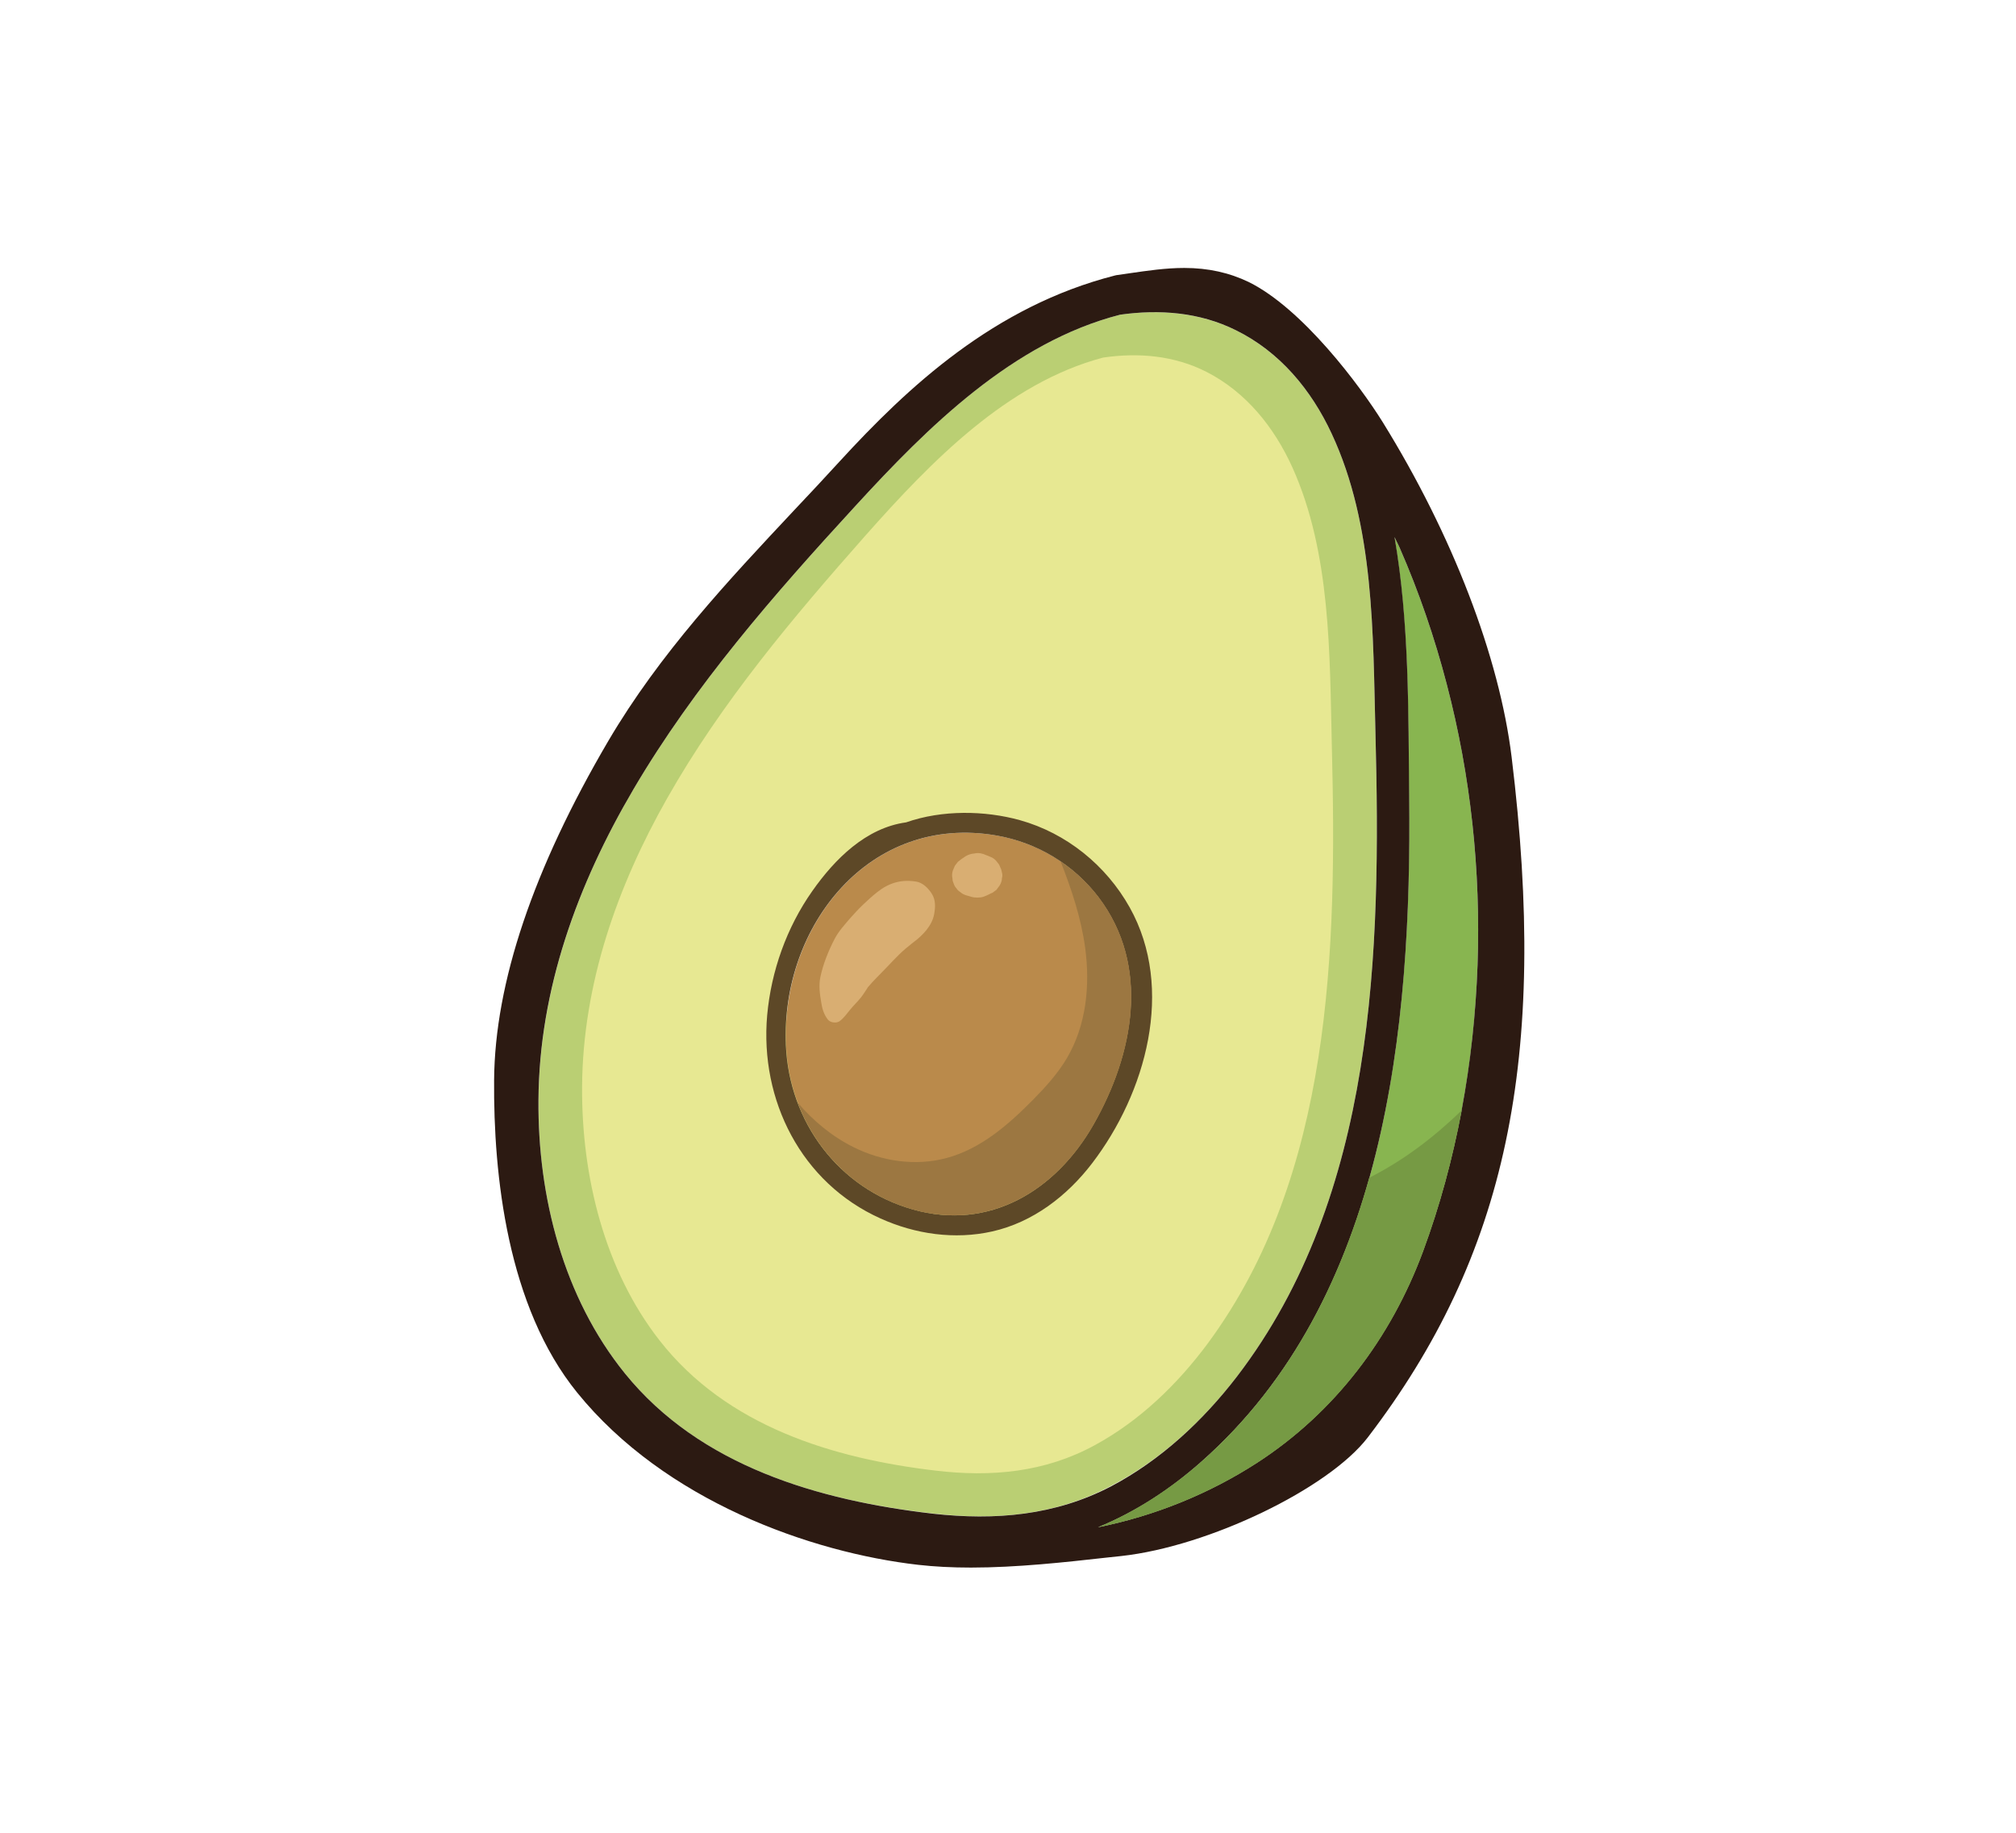
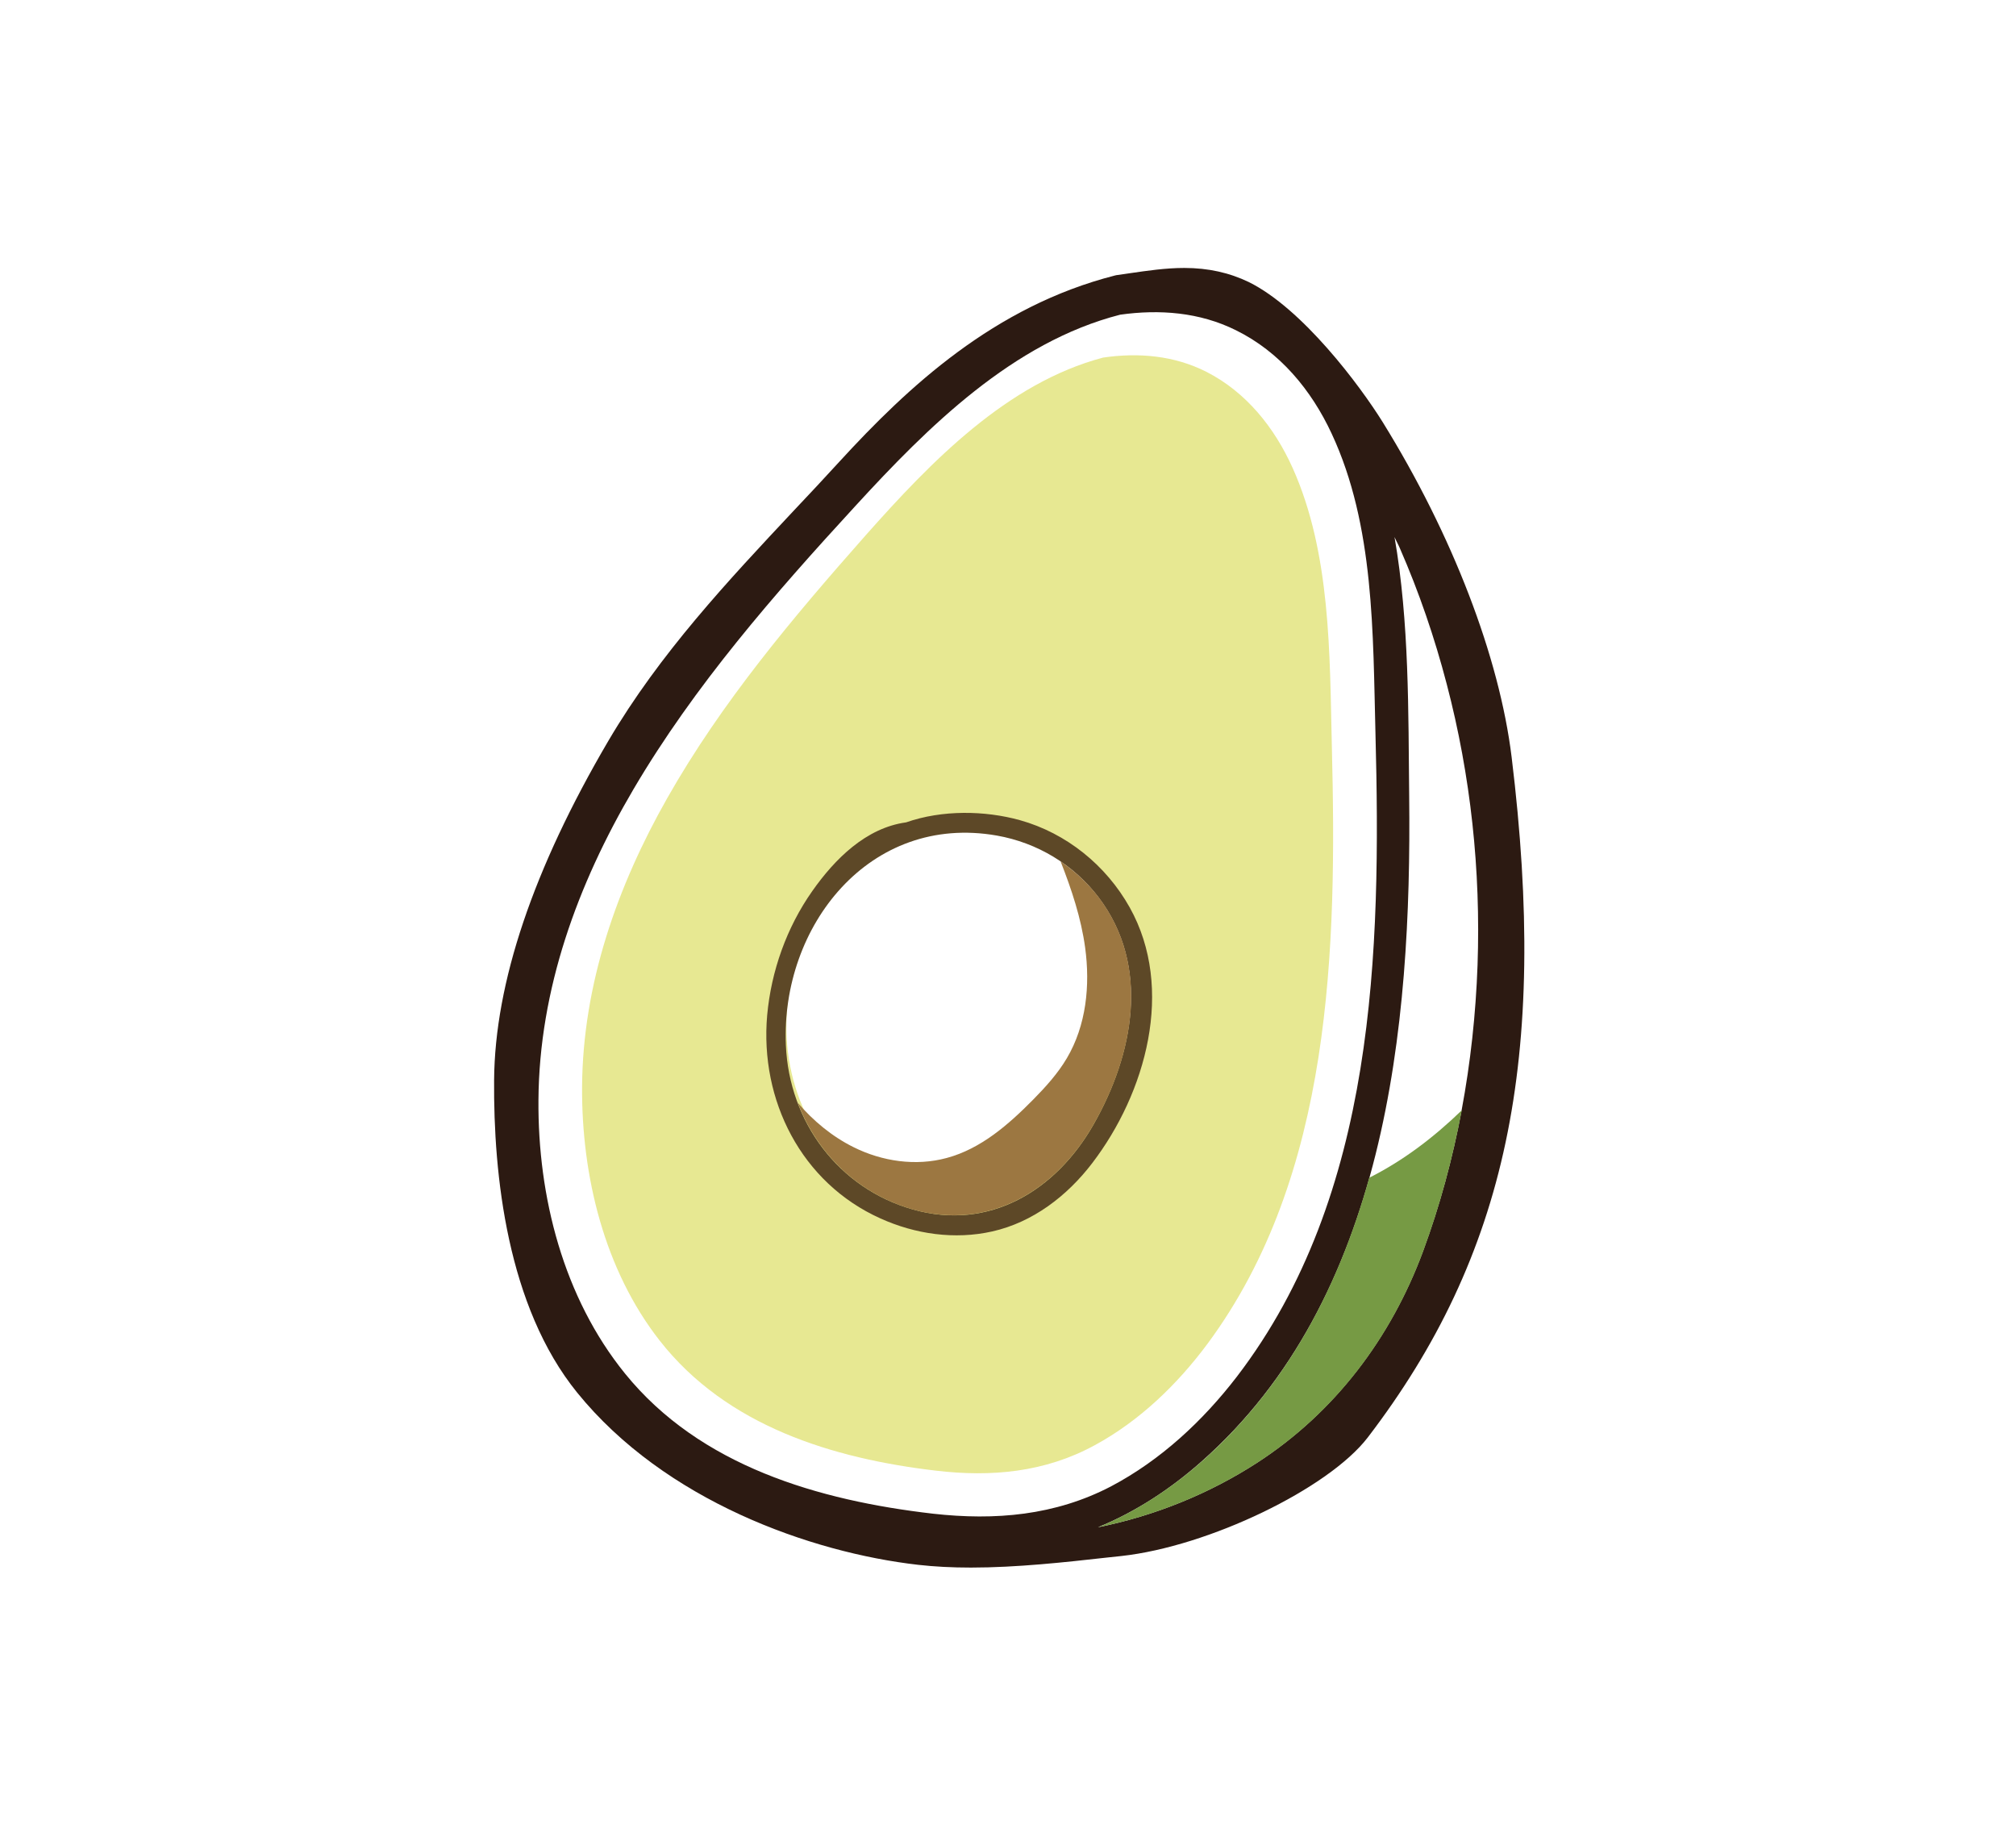
<svg xmlns="http://www.w3.org/2000/svg" version="1.1" id="Capa_1" x="0px" y="0px" viewBox="0 0 110 100" style="enable-background:new 0 0 110 100;" xml:space="preserve">
  <style type="text/css">
	.st0{fill:#2C1A12;}
	.st1{fill:#BACF73;}
	.st2{fill:#E7E892;}
	.st3{fill:#BA8A4B;}
	.st4{fill:#88B550;}
	.st5{fill:#5D4827;}
	.st6{fill:#9C7741;}
	.st7{fill:#D9AE72;}
	.st8{fill:#769A44;}
</style>
  <g>
    <g>
      <path class="st0" d="M64.62,16.26c0.95,0,1.87,0.15,2.8,0.61c2.39,1.18,5.25,4.8,6.64,7.04c3.52,5.68,6.15,12.23,6.8,17.6    c1.88,15.4,0.06,26.02-7.52,35.93c-1.86,2.42-7.92,5.36-12.32,5.84c-2.54,0.28-5.36,0.62-8.02,0.62c-0.92,0-1.83-0.04-2.7-0.14    c-6.24-0.71-13.42-3.75-17.52-8.8c-3.36-4.15-4.2-10.74-4.16-16c0.04-6.05,2.96-12.51,6-17.68c3.33-5.66,7.98-10.14,12.4-14.96    c3.96-4.32,8.39-8.19,14.24-9.68C62.4,16.47,63.52,16.26,64.62,16.26 M64.62,14.62c-1.02,0-2.02,0.15-2.99,0.29l-0.61,0.09    l-0.09,0.01l-0.09,0.02c-6.59,1.68-11.3,6.08-15.04,10.16c-0.81,0.89-1.63,1.76-2.45,2.63c-3.61,3.85-7.35,7.83-10.16,12.61    c-4.09,6.97-6.19,13.19-6.23,18.5c-0.04,5.18,0.72,12.35,4.53,17.05c4.79,5.91,12.75,8.73,18.61,9.4c0.89,0.1,1.83,0.15,2.88,0.15    c2.49,0,5.13-0.29,7.45-0.55l0.75-0.08c4.76-0.52,11.3-3.67,13.45-6.47c7.58-9.91,9.86-20.66,7.85-37.12    c-0.67-5.47-3.23-12.13-7.03-18.27c-1.25-2.01-4.38-6.2-7.31-7.65C67.08,14.88,65.93,14.62,64.62,14.62L64.62,14.62z" />
    </g>
-     <path class="st1" d="M67.49,75.11c7.58-9.9,7.87-23.18,7.56-35.1c-0.14-5.41-0.05-11.33-2.39-16.35c-1.11-2.39-2.83-4.45-5.22-5.64   c-1.99-0.98-4.18-1.15-6.32-0.85c-5.86,1.5-10.49,6.12-14.45,10.44c-4.43,4.82-8.78,9.8-12.11,15.46   c-3.04,5.17-5.13,10.9-5.18,16.95c-0.04,5.27,1.36,10.77,4.72,14.92c4.1,5.06,10.57,6.93,16.81,7.64c3.38,0.39,6.66,0.11,9.7-1.5   C63.33,79.66,65.63,77.53,67.49,75.11z M54.14,67.21c-2.05,0.46-4.2,0.14-6.1-0.71c-4.32-1.94-6.6-6.45-6.18-11.09   c0.22-2.42,1.06-4.79,2.46-6.77c1.23-1.75,2.93-3.45,5.12-3.75c1.97-0.69,4.3-0.65,6.21-0.12c2.54,0.71,4.7,2.46,5.99,4.76   c2.48,4.44,0.88,10.12-2.05,13.97C58.23,65.27,56.36,66.71,54.14,67.21z" />
    <path class="st2" d="M65.9,73.3c6.79-9.19,7.05-21.52,6.77-32.59c-0.12-5.02-0.05-10.52-2.14-15.18c-1-2.22-2.54-4.13-4.68-5.23   c-1.78-0.91-3.74-1.07-5.66-0.79c-5.25,1.39-9.4,5.69-12.95,9.69c-3.96,4.48-7.86,9.1-10.84,14.36c-2.72,4.8-4.6,10.12-4.64,15.73   c-0.03,4.89,1.22,10,4.23,13.85c3.67,4.69,9.47,6.44,15.06,7.1c3.03,0.36,5.96,0.1,8.69-1.39C62.17,77.53,64.23,75.55,65.9,73.3z    M53.95,65.97c-1.84,0.43-3.76,0.13-5.46-0.66c-3.87-1.81-5.91-5.99-5.54-10.3c0.19-2.25,0.95-4.45,2.2-6.29   c1.1-1.62,2.62-3.21,4.59-3.48c1.77-0.64,3.85-0.61,5.56-0.11c2.28,0.66,4.21,2.28,5.36,4.42c2.22,4.12,0.79,9.4-1.84,12.97   C57.61,64.17,55.93,65.51,53.95,65.97z" />
-     <path class="st3" d="M59.95,48.96c-1.36-1.79-3.34-2.98-5.55-3.37c-6.96-1.22-11.79,4.95-11.51,11.44   c0.18,4.18,2.87,7.81,6.93,8.96c4.17,1.18,7.81-1.04,9.86-4.64C61.86,57.52,62.79,52.71,59.95,48.96z" />
-     <path class="st4" d="M65.54,79.76c-1.67,1.47-3.57,2.72-5.63,3.57c3.09-0.62,6.07-1.83,8.68-3.52c4.25-2.75,7.3-6.81,9.05-11.53   c1.84-4.98,2.8-10.32,2.98-15.62c0.18-5.16-0.37-10.34-1.68-15.33c-0.66-2.53-1.51-5.02-2.56-7.42c-0.09-0.21-0.2-0.4-0.3-0.61   c0.81,4.64,0.75,9.53,0.8,14.16C77.03,56.06,75.64,70.85,65.54,79.76z" />
    <path class="st0" d="M56.48,84.28c0.19,0.01,0.37,0.05,0.56,0.05c1.16,0.03,2.32-0.05,3.47-0.21c2.42-0.34,4.76-1.05,6.95-2.13   c4.49-2.22,8.14-5.76,10.36-10.26c2.47-5.01,3.67-10.74,4.15-16.28c0.47-5.47,0.1-11.02-1.08-16.38c-0.66-3-1.59-5.94-2.78-8.77   c-0.59-1.41-1.23-2.79-1.95-4.14c-0.52-0.98-1-1.91-1.72-2.7c-0.82-1.93-1.97-3.72-3.54-5.13c-7.21-6.41-15.94-0.63-21.66,4.77   c-2.46,2.33-4.74,4.86-6.98,7.4c-2.28,2.59-4.49,5.25-6.48,8.07c-3.8,5.38-6.88,11.47-7.72,18.07c-0.72,5.63,0.11,11.62,2.92,16.61   c1.36,2.41,3.19,4.53,5.42,6.18c2.84,2.11,6.25,3.33,9.69,4.08C49.45,84.25,53.05,84.82,56.48,84.28z M76.38,29.91   c1.05,2.4,1.9,4.89,2.56,7.42c1.31,5,1.86,10.17,1.68,15.33c-0.19,5.3-1.14,10.64-2.98,15.62c-1.75,4.72-4.81,8.78-9.05,11.53   c-2.61,1.69-5.59,2.9-8.68,3.52c2.06-0.84,3.96-2.09,5.63-3.57c10.1-8.91,11.49-23.7,11.35-36.3c-0.05-4.63,0.01-9.51-0.8-14.16   C76.18,29.51,76.29,29.7,76.38,29.91z M50.91,82.59C44.68,81.87,38.2,80,34.1,74.94c-3.36-4.15-4.76-9.65-4.72-14.92   c0.04-6.05,2.14-11.78,5.18-16.95c3.33-5.66,7.68-10.64,12.11-15.46c3.96-4.32,8.6-8.94,14.45-10.44c2.14-0.3,4.33-0.14,6.32,0.85   c2.39,1.18,4.11,3.25,5.22,5.64c2.34,5.01,2.25,10.94,2.39,16.35c0.31,11.92,0.02,25.2-7.56,35.1c-1.86,2.42-4.16,4.56-6.87,5.99   C57.57,82.69,54.3,82.97,50.91,82.59z" />
    <path class="st5" d="M61.64,49.51c-1.29-2.3-3.45-4.05-5.99-4.76c-1.91-0.53-4.24-0.57-6.21,0.12c-2.19,0.3-3.89,2-5.12,3.75   c-1.4,1.99-2.24,4.36-2.46,6.77c-0.41,4.64,1.86,9.15,6.18,11.09c1.9,0.86,4.05,1.17,6.1,0.71c2.22-0.5,4.09-1.94,5.45-3.72   C62.52,59.64,64.12,53.95,61.64,49.51z M49.81,65.99c-4.06-1.15-6.75-4.78-6.93-8.96c-0.28-6.49,4.56-12.66,11.51-11.44   c2.21,0.39,4.19,1.58,5.55,3.37c2.84,3.75,1.91,8.56-0.27,12.39C57.62,64.96,53.98,67.18,49.81,65.99z" />
    <path class="st6" d="M59.95,48.96c-0.59-0.77-1.29-1.42-2.08-1.96c0.6,1.53,1.12,3.09,1.34,4.71c0.28,2.06,0.06,4.24-1,6.03   c-0.49,0.83-1.15,1.56-1.83,2.25c-1.35,1.37-2.86,2.69-4.72,3.19c-1.69,0.46-3.53,0.19-5.09-0.59c-1.17-0.58-2.19-1.43-3.04-2.42   c1.05,2.77,3.29,4.97,6.28,5.82c4.17,1.18,7.81-1.04,9.86-4.64C61.86,57.52,62.79,52.71,59.95,48.96z" />
-     <path class="st7" d="M50.84,48.76c-0.19-0.3-0.5-0.61-0.86-0.66c-0.8-0.13-1.48,0.07-2.12,0.58c-0.27,0.21-0.52,0.45-0.77,0.68   c-0.25,0.24-0.48,0.49-0.71,0.75c-0.29,0.34-0.62,0.7-0.83,1.1c-0.34,0.65-0.64,1.39-0.79,2.11c-0.09,0.46-0.03,0.92,0.05,1.38   c0.05,0.34,0.15,0.67,0.37,0.94c0.13,0.16,0.46,0.2,0.63,0.08c0.23-0.17,0.43-0.45,0.56-0.61c0.19-0.24,0.42-0.45,0.61-0.69   c0.12-0.15,0.22-0.32,0.33-0.48c0.02-0.04,0.04-0.06,0.04-0.07c0.03-0.04,0.07-0.07,0.09-0.1c0.2-0.24,0.42-0.45,0.64-0.68   c0.45-0.45,0.85-0.92,1.33-1.33c0.11-0.09,0.22-0.18,0.33-0.27c0.04-0.03,0.09-0.07,0.13-0.1c0.48-0.36,0.99-0.89,1.1-1.51   C51.04,49.5,51.06,49.1,50.84,48.76z" />
-     <path class="st7" d="M54.58,47.33c-0.03-0.09-0.07-0.18-0.14-0.25c-0.08-0.12-0.18-0.22-0.31-0.29c-0.13-0.06-0.26-0.11-0.39-0.16   c-0.02-0.01-0.05-0.02-0.07-0.03c-0.01,0-0.02-0.01-0.04-0.01c-0.16-0.05-0.32-0.06-0.48-0.02c-0.16,0.01-0.31,0.06-0.45,0.14   c-0.01,0.01-0.02,0.01-0.03,0.02c-0.02,0.01-0.04,0.03-0.06,0.04c-0.04,0.03-0.08,0.06-0.12,0.08c-0.07,0.06-0.15,0.11-0.22,0.17   c-0.06,0.07-0.11,0.15-0.17,0.22c-0.04,0.09-0.07,0.17-0.11,0.26c-0.05,0.15-0.05,0.29-0.02,0.44c0,0.1,0.03,0.19,0.07,0.28   c0.03,0.09,0.07,0.17,0.14,0.24c0.05,0.08,0.11,0.15,0.2,0.2c0.11,0.1,0.23,0.16,0.37,0.2c0.08,0.02,0.16,0.04,0.24,0.07   c0.2,0.06,0.47,0.06,0.67,0c0.11-0.04,0.22-0.09,0.32-0.14c0.03-0.02,0.07-0.03,0.1-0.05c0.02-0.01,0.04-0.02,0.06-0.02l0.23-0.17   l0.17-0.23c0.08-0.13,0.13-0.27,0.13-0.41c0.03-0.1,0.03-0.2,0-0.3C54.65,47.51,54.63,47.41,54.58,47.33z" />
    <path class="st8" d="M79.76,60.58c-1.52,1.47-3.18,2.74-5.05,3.68c-1.65,5.9-4.45,11.34-9.16,15.5c-1.67,1.47-3.57,2.72-5.63,3.57   c3.09-0.62,6.07-1.83,8.68-3.52c4.25-2.75,7.3-6.81,9.05-11.53C78.57,65.79,79.26,63.21,79.76,60.58z" />
  </g>
</svg>